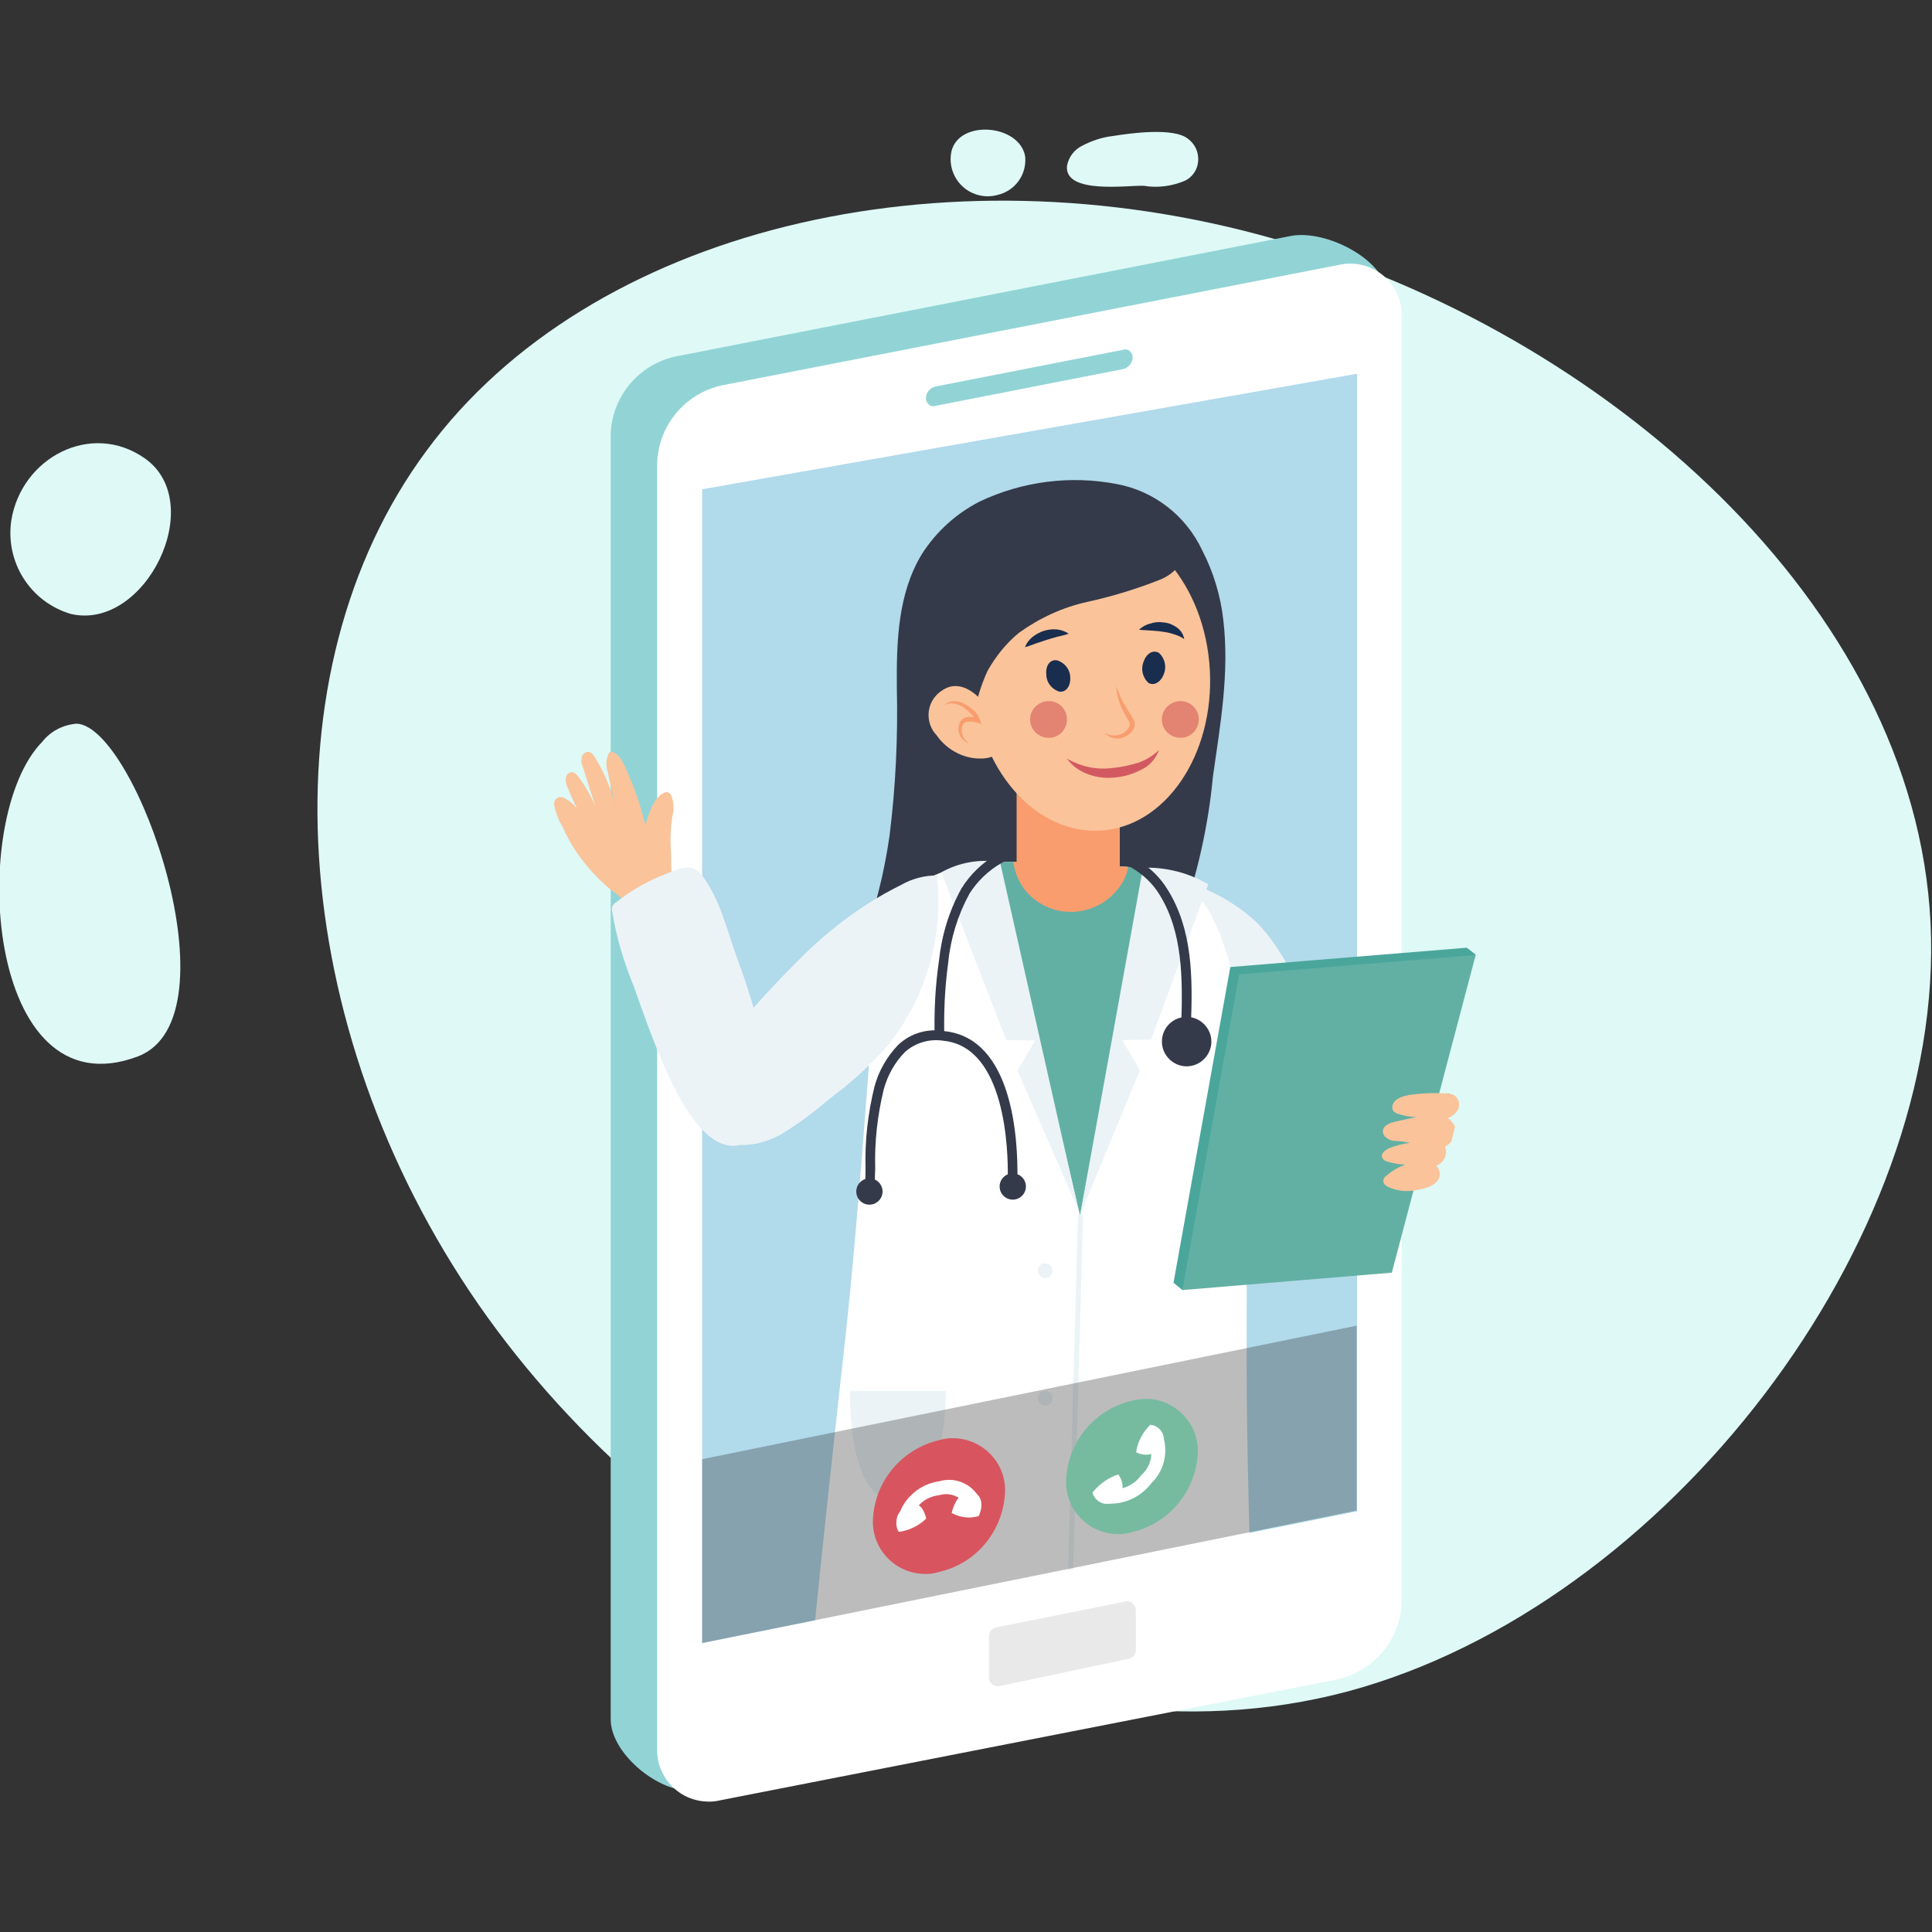
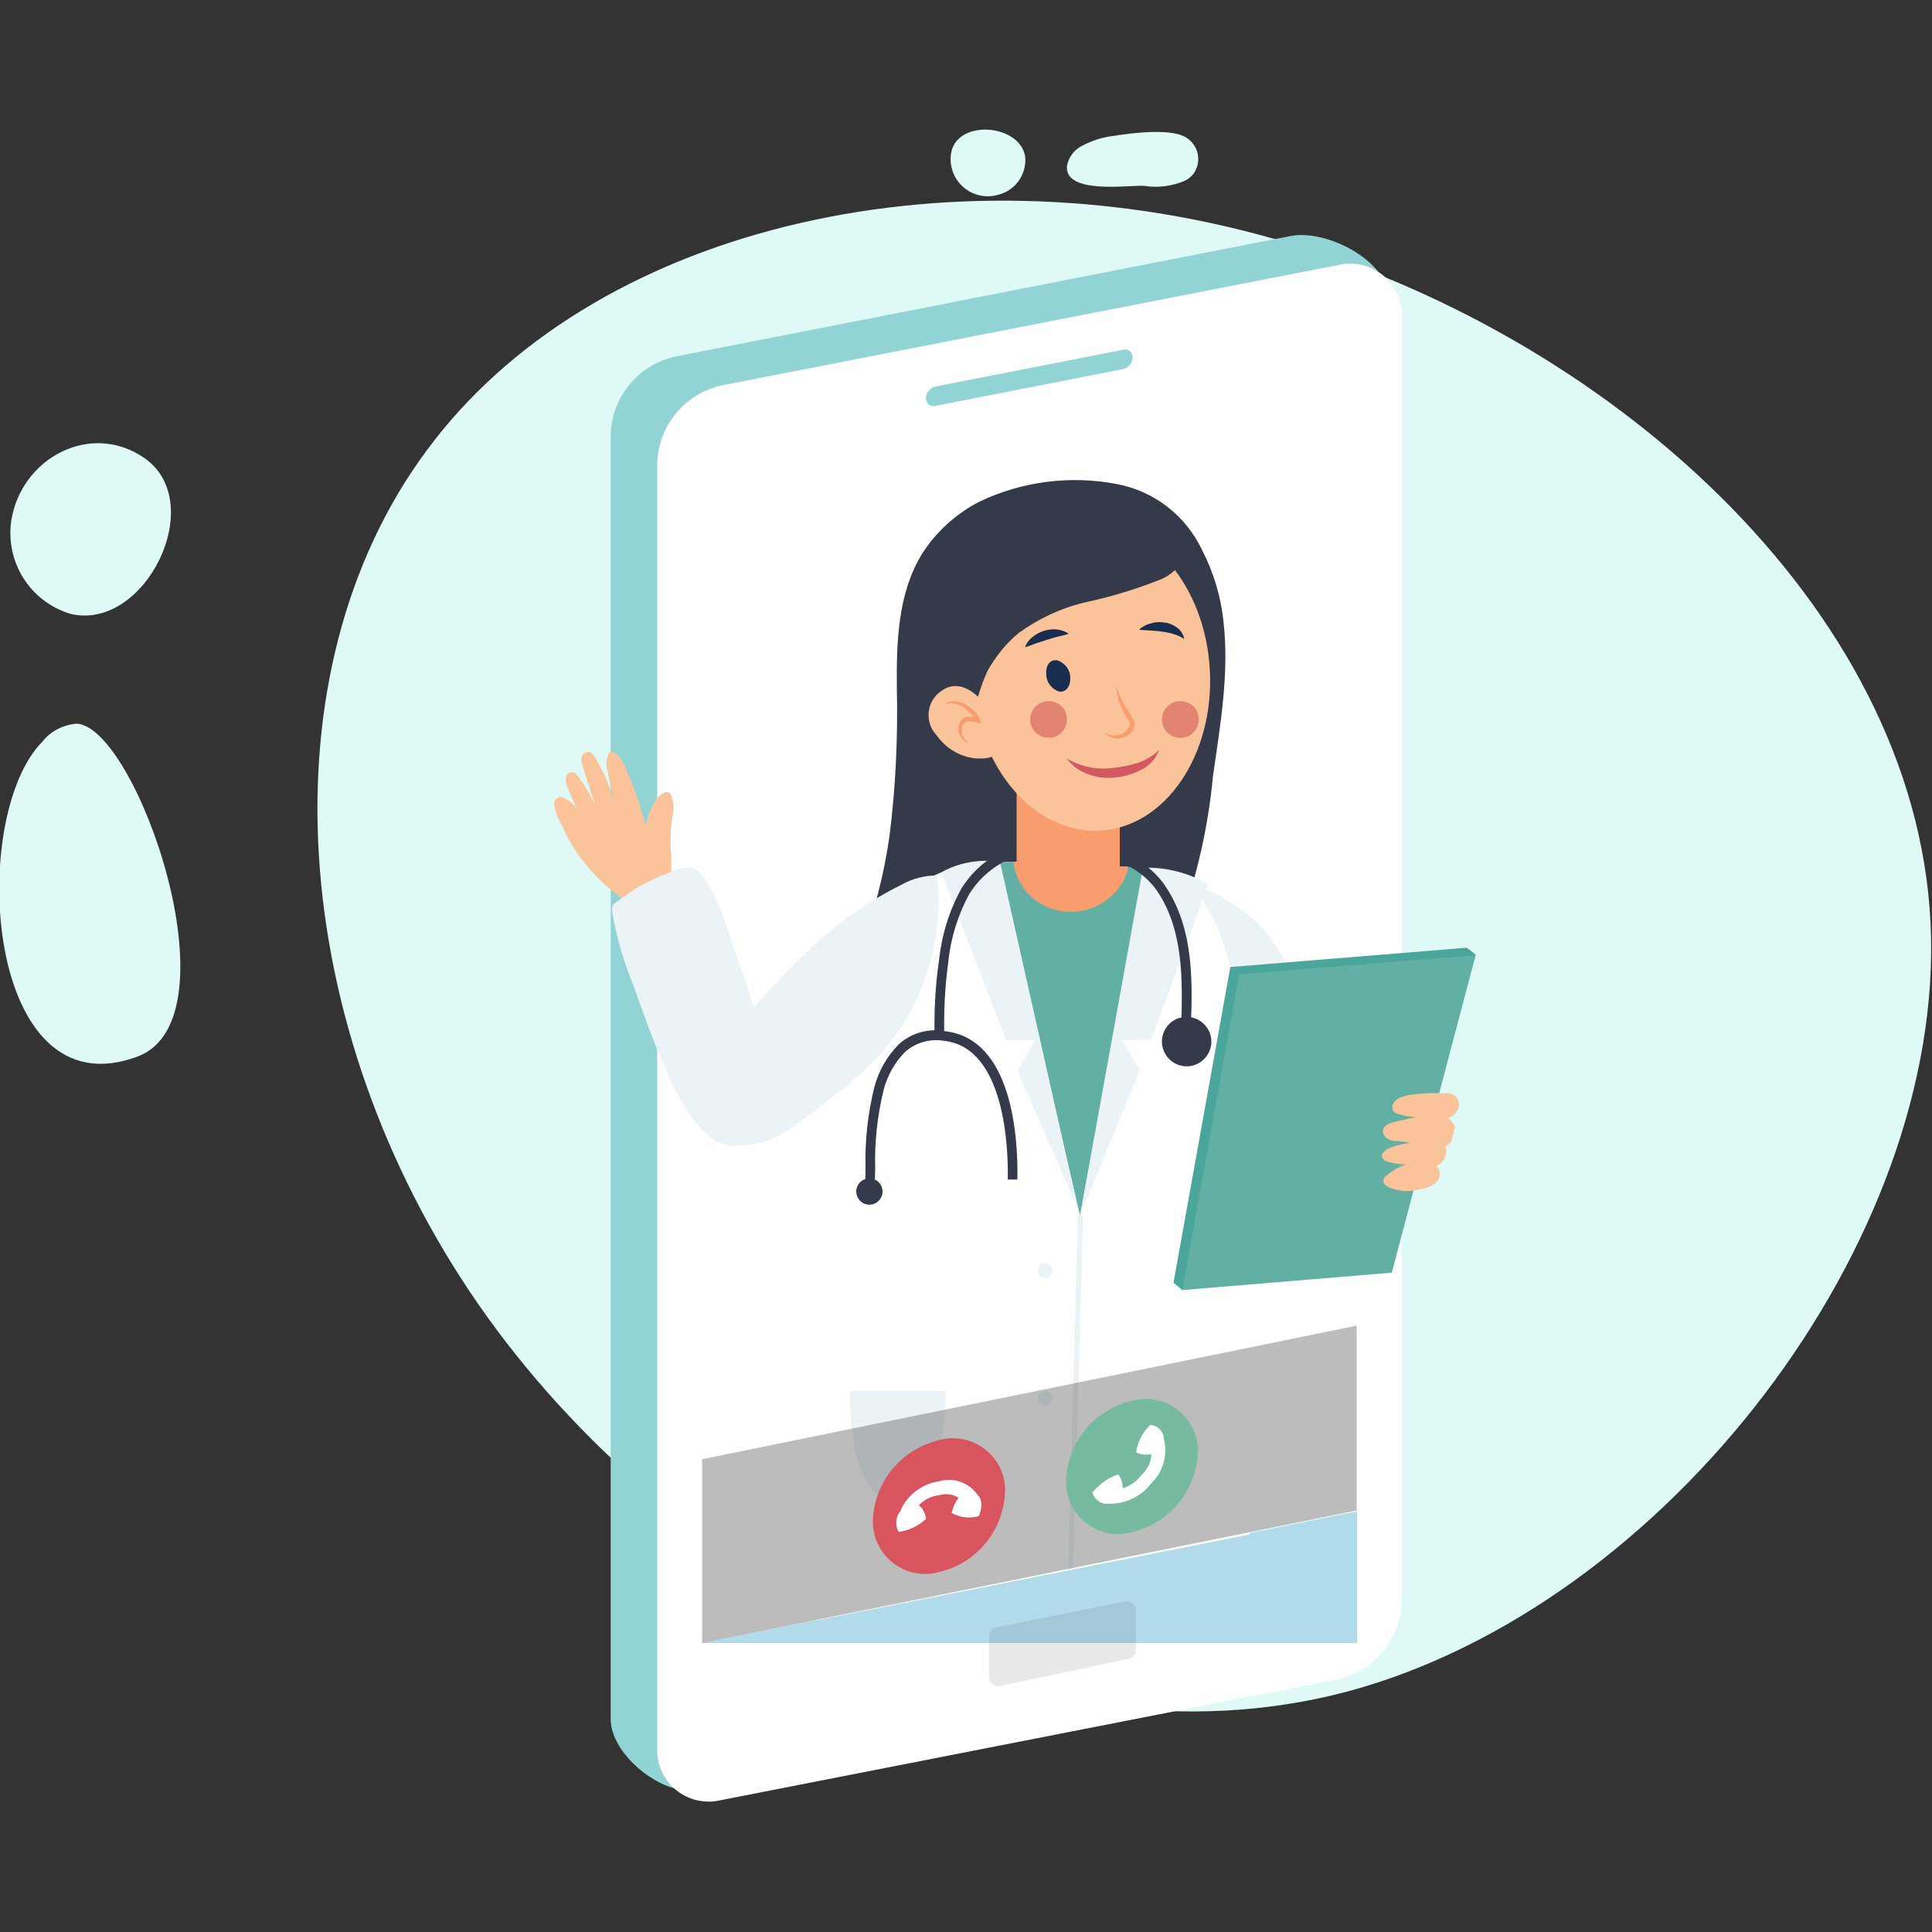
<svg xmlns="http://www.w3.org/2000/svg" xmlns:xlink="http://www.w3.org/1999/xlink" version="1.1" id="Layer_1" x="0px" y="0px" viewBox="0 0 500 500" style="enable-background:new 0 0 500 500;" xml:space="preserve">
  <rect x="0" y="0" width="500" height="500" fill="#333333" stroke="none" />
  <style type="text/css">
	.st0{fill:#DEF9F6;}
	.st1{fill:#92D4D6;}
	.st2{fill:#FFFFFF;}
	.st3{fill:#B1DAEB;}
	.st4{clip-path:url(#SVGID_2_);}
	.st5{fill:#EBF3F7;}
	.st6{fill:#343A4A;}
	.st7{opacity:0.5;fill:#343A4A;enable-background:new    ;}
	.st8{clip-path:url(#SVGID_4_);}
	.st9{fill:#62B0A4;}
	.st10{fill:#F99D6E;}
	.st11{fill:#4AA69B;}
	.st12{fill:#FAC39A;}
	.st13{fill:#D25961;}
	.st14{fill:#192D4E;}
	.st15{fill:#E38371;}
	.st16{clip-path:url(#SVGID_6_);}
	.st17{opacity:0.3;fill:#231F20;enable-background:new    ;}
	.st18{fill:#D8555F;}
	.st19{fill:#76BBA0;}
	.st20{opacity:0.1;fill:#231F20;enable-background:new    ;}
</style>
  <g id="Group_88" transform="translate(14.026 -0.015)">
    <path id="Path_485" class="st0" d="M485.6,238.9c-4-82.5-84.6-153-170-177.1c-85.9-24.4-177-2.5-219.2,54.8   c-42.6,57.4-36.2,149.4,13.4,221c49.5,71.3,142.2,122.1,224.8,100.2C417.1,415.7,489.6,321.3,485.6,238.9z" />
    <g id="Group_83" transform="translate(21.524 18.688)">
      <g id="Group_64" transform="translate(8.299)">
        <g id="Group_61" transform="translate(0)">
          <path id="Path_120" class="st1" d="M136.9,444.6l153.3-36.1c9.5-2.1,16.4-10.4,16.7-20.1l8.4-330.3c0-9.3-15.9-17.5-25.1-15.7      L130.9,73.6c-9.5,2.1-16.4,10.4-16.7,20.1v332.5C114.1,435.4,127.7,446.4,136.9,444.6z" />
        </g>
        <g id="Group_62" transform="translate(3.029 1.867)">
          <path id="Path_121" class="st2" d="M139.9,445.3l159.3-31.2c9.5-2.1,16.4-10.4,16.7-20.1V61.6c0.3-7.4-5.4-13.6-12.8-13.9      c-1.3-0.1-2.6,0.1-3.9,0.4L139.9,79.2c-9.5,2.1-16.4,10.4-16.7,20.1v332.5c-0.3,7.4,5.4,13.6,12.8,13.9      C137.3,445.8,138.6,445.6,139.9,445.3z" />
        </g>
        <g id="Group_63" transform="translate(20.57 7.456)">
          <path id="Path_122" class="st1" d="M177.7,78.9l48.5-9.5c1.4-0.3,2.5-1.6,2.5-3l0,0c0-1.1-0.8-2.1-1.9-2.1c-0.2,0-0.4,0-0.6,0.1      l-48.5,9.5c-1.4,0.3-2.5,1.6-2.5,3l0,0c0,1.1,0.8,2.1,1.9,2.1C177.3,79,177.5,79,177.7,78.9z" />
        </g>
      </g>
      <g id="Group_65" transform="translate(14.262 9.052)">
-         <path id="Path_123" class="st3" d="M131.9,397.5l169.5-34.1V69L131.9,98.9V397.5z" />
+         <path id="Path_123" class="st3" d="M131.9,397.5l169.5-34.1V69V397.5z" />
      </g>
      <g id="Group_71" transform="translate(0 9.048)">
        <g>
          <defs>
            <polygon id="SVGID_1_" points="315.6,363.9 146.1,397.5 89.5,181.2 146.1,98.9 315.6,69 357,201      " />
          </defs>
          <clipPath id="SVGID_2_">
            <use xlink:href="#SVGID_1_" style="overflow:visible;" />
          </clipPath>
          <g id="Group_70" class="st4">
            <g id="Group_69" transform="translate(4.552 6.945)">
              <path id="Path_124" class="st5" d="M290.1,210.2c2.3,3.4,4.3,7,6.1,10.7c8.4,17,14.8,35.5,14.5,54.4c0.3,3.4-0.7,6.8-2.9,9.5        c-7,6.8-22.8-6.9-27.3-11.9c-6.6-7.5-11.6-16.3-14.9-25.7c-5.8-15.3-7.6-31.9-5-48.1c0.8-4.9,4.7-5.9,9.1-4.5        c5.8,2.1,11.1,5.4,15.6,9.6C287.1,206.1,288.7,208.1,290.1,210.2z" />
              <path id="Path_125" class="st6" d="M276.5,125.9c1.6,13.6-0.8,27-2.7,40.4c-1.2,12.9-4.1,25.5-8.4,37.7        c-0.3,0.8-0.7,1.7-1,2.5c-1.9,5.1-5.3,9.5-9.8,12.6c-4.9,2-10.3,2.7-15.5,1.9c-7.5-0.3-14.7-3.1-22.1-4.4        c-6.6-1.1-13.2-1.9-19.9-2.3c-4.9-0.3-11.2-0.8-14.4-5c0.7-2.2,1.5-4.3,2.5-6.4c0.8-2.3,1.5-4.6,2.1-7        c1.2-4.7,2.1-9.4,2.8-14.2c1.6-12.7,2.2-25.6,1.9-38.4c-0.1-11.7,0.2-24.3,6.5-34.6c3.7-5.8,8.9-10.5,15-13.6        c11-5.2,23.4-6.8,35.4-4.5c9.7,1.8,17.9,8.2,22.1,17.1C273.9,113.3,275.8,119.5,276.5,125.9z" />
              <path id="Path_126" class="st7" d="M202.9,201.3c-0.7,1.3-0.9,2.8-0.8,4.2c0.5,2.4,3.1,3.5,5.4,4.2c12.3,2.9,24.9,4,37.4,3.2        c1.2,0.1,2.5-0.1,3.7-0.6c1.1-0.7,2-1.6,2.6-2.8c2.6-5.5,3.7-11.6,3.2-17.7c0-5.1,0.1-10.3,0.1-15.4c0.2-3.1-0.1-6.2-0.9-9.2        c-1.6-4.3-4.4-7.9-8.1-10.6c-5.5-4.3-16.3-10.2-23.6-8.7c-7.9,1.7-10.4,14.1-10.2,20.5C212,179.3,206.8,191.4,202.9,201.3z" />
              <g id="Group_67" transform="translate(16.43 24.871)">
                <path id="SVGID-4" class="st2" d="M263.3,197.3c-1-6.3-2.8-12.4-5.5-18.2c-3.2-7.7-10.3-13.1-18.6-14         c-7.3-0.6-14.6-0.9-21.9-1.1c-6.8-0.6-13.6-0.6-20.4-0.2c-7,0.8-13.7,3.5-19.3,7.8c-5.7,4.6-6.7,11.3-7.2,18.3         c-2.8,34.2-4.9,68.4-8.8,102.6c-1.5,13.5-9.7,87.7-9.8,97.7c19.4,8.3,41.1,8.9,62.2,8.3c18.3-0.5,36.8-1.8,53.8-8.3         c0-32-1.7-64-1.7-96c0-16.5,0.1-33.1-0.2-49.6C266.2,228.7,265.3,213,263.3,197.3z" />
                <g>
                  <defs>
                    <path id="SVGID_3_" d="M263.3,197.3c-1-6.3-2.8-12.4-5.5-18.2c-3.2-7.7-10.3-13.1-18.6-14c-7.3-0.6-14.6-0.9-21.9-1.1           c-6.8-0.6-13.6-0.6-20.4-0.2c-7,0.8-13.7,3.5-19.3,7.8c-5.7,4.6-6.7,11.3-7.2,18.3c-2.8,34.2-4.9,68.4-8.8,102.6           c-1.5,13.5-9.7,87.7-9.8,97.7c19.4,8.3,41.1,8.9,62.2,8.3c18.3-0.5,36.8-1.8,53.8-8.3c0-32-1.7-64-1.7-96           c0-16.5,0.1-33.1-0.2-49.6C266.2,228.7,265.3,213,263.3,197.3z" />
                  </defs>
                  <clipPath id="SVGID_4_">
                    <use xlink:href="#SVGID_3_" style="overflow:visible;" />
                  </clipPath>
                  <g id="Group_66" class="st8">
                    <path id="Path_127" class="st9" d="M223,255.1l19.2-101.9H199L223,255.1z" />
                    <path id="Path_128" class="st10" d="M233.4,169.7c-4.8,7-14.4,8.9-21.4,4.1c-3.6-2.4-5.8-6.2-6.3-10.5           c-0.2-10.4,15.6-9.7,22.1-7.7c5.1,1.6,9.4,5.9,7,11.5C234.5,168,234,168.9,233.4,169.7z" />
                  </g>
                </g>
              </g>
              <path id="Path_129" class="st5" d="M173.5,250.6l2-1.6c5.1-3.8,9.7-8.1,14-12.9c10-12.4,14.7-28.3,12.9-44.2        c-3.2,0-6.4,0.8-9.2,2.4c-3,1.5-5.9,3.1-8.7,4.9c-5.6,3.6-10.9,7.8-15.7,12.4c-8.4,8.2-16.4,17-23.7,26.2        c-3.9,5-4.9,11.5-2.8,17.5c3.3,8.2,12.8,7.3,19.4,3.8C165.8,256.6,169.8,253.8,173.5,250.6z" />
              <path id="Path_130" class="st5" d="M239,278.5l-15.8-36.1l4.6-7.8l-7.5-0.1l-16.8-43.4c4.6-2.6,10-3.5,15.2-2.7        C220.1,194.7,239,278.5,239,278.5z" />
              <path id="Path_131" class="st5" d="M239.4,279.9l15.5-37.6l-4.6-7.8l7.5-0.1l14.8-40.2c-5.1-3-11-4.5-16.9-4.3        C254.5,196.7,239.4,279.9,239.4,279.9z" />
              <rect id="Rectangle_1182" x="165.8" y="350.9" transform="matrix(2.786930e-02 -1 1 2.786930e-02 -120.622 579.077)" class="st5" width="143.3" height="1.3" />
              <path id="Path_132" class="st5" d="M228.5,294.2c0,1.1,0.9,1.9,1.9,1.9c1.1,0,1.9-0.9,1.9-1.9c0-1.1-0.9-1.9-1.9-1.9        C229.3,292.2,228.5,293.1,228.5,294.2L228.5,294.2z" />
              <path id="Path_133" class="st5" d="M228.5,327.2c0,1.1,0.9,1.9,1.9,1.9c1.1,0,1.9-0.9,1.9-1.9c0-1.1-0.9-1.9-1.9-1.9        C229.3,325.3,228.5,326.1,228.5,327.2L228.5,327.2z" />
              <path id="Path_134" class="st6" d="M201.8,234.4l2.5-0.1c-0.2-6.7,0.1-13.3,1-19.9c0.6-6.2,2.5-12.3,5.5-17.8        c4.2-6.6,11.3-10.7,19.1-11c5.2-0.4,22.8-0.7,30.1,11.3c6,9.7,6,21.6,5.6,33.8l2.5,0.1c0.5-12.7,0.4-24.9-6-35.2        c-7.8-12.8-25.3-13-32.4-12.5c-8.6,0.3-16.5,4.9-21,12.2c-3.2,5.8-5.1,12.1-5.8,18.7C201.9,220.8,201.6,227.6,201.8,234.4z" />
              <path id="Path_135" class="st11" d="M339.5,210.6l-61.2,5l-14.7,81.7l2.3,1.9l75.9-86.8L339.5,210.6z" />
              <rect id="Rectangle_1183" x="223" y="161.8" class="st10" width="26.7" height="28.1" />
              <path id="Path_136" class="st9" d="M341.8,212.5l-61.2,5l-14.7,81.7l54.2-4.5L341.8,212.5z" />
              <path id="Path_137" class="st12" d="M324.6,248.7l-0.4,0.1c-1,0.2-1.9,0.5-2.7,1c-1.6,1.1-1.9,3.2,0.2,3.8        c1.5,0.5,3.1,0.8,4.8,0.8l-5.4,1.2c-1.4,0.3-3.1,0.9-3.3,2.3s1.3,2.5,2.8,2.7c1.4,0,2.8,0.2,4.2,0.5c-1.8,0.2-3.5,0.7-5.2,1.3        c-1.2,0.5-2.6,1.6-1.9,2.7c0.3,0.5,0.8,0.8,1.4,0.9c1.5,0.4,3,0.7,4.5,0.7c-1.8,0.7-3.4,1.6-4.9,2.9c-0.5,0.3-0.8,0.8-0.8,1.4        c0,0.7,0.6,1.1,1.2,1.5c2.6,1.2,5.6,1.4,8.4,0.6c1.6-0.2,3.1-0.9,4.2-1.9c1.1-1.2,1.1-3-0.1-4.2c0,0,0,0,0,0        c2-0.7,3-2.9,2.3-4.9c1.2-0.7,2.1-1.7,2.6-2.9c0.3-0.9,0.2-1.8-0.2-2.6c-0.2-0.3-1.3-2-1.8-1.8c1.4-0.6,3.1-1.9,3-3.6        c0-1.1-0.6-2.1-1.6-2.6c-0.7-0.3-1.5-0.4-2.2-0.3C330.6,248.1,327.6,248.3,324.6,248.7z" />
              <path id="Path_138" class="st5" d="M179.9,325.3h24.8c0,0,0.2,28.8-12.8,28.6S179.9,325.3,179.9,325.3z" />
              <path id="Path_429" class="st12" d="M211.7,142.1c-1.2-22,11.5-40.7,28.4-41.6s31.7,16.1,32.9,38.2        c1.2,22-11.5,40.7-28.4,41.6S212.9,164.2,211.7,142.1z" />
              <path id="Path_139" class="st6" d="M208.3,150c-2.3-7.4-3.5-15-3.6-22.7c-0.1-3.8,0.1-7.6,0.3-11.4c-0.1-3.3,0.5-6.5,1.7-9.6        c3.1-5.4,8.2-9.5,14.2-11.3c8.9-3.4,18.5-4.2,27.9-2.6c2,0.3,3.9,0.9,5.6,1.8c2,1.2,3.7,2.6,5.2,4.4c3,3.3,8.7,8.6,5.1,13.5        c-1.3,1.5-2.9,2.6-4.7,3.3c-6.1,2.4-12.3,4.3-18.7,5.7c-6.4,1.4-12.4,4.2-17.7,8c-3.3,2.7-6,6.1-8.1,9.8        c-1.7,3.7-2.9,7.6-3.6,11.6c-0.2,0.7-0.5,1.5-1.2,1.8C209.6,152.6,208.7,151.2,208.3,150z" />
              <path id="Path_140" class="st12" d="M114.3,192.2c1.3,1.3,2.6,2.6,4.1,3.7c1.5,1.1,2.9,2.3,4.2,3.6c1.8,2.1,3.5,4.4,5.1,6.7        c0.1,0.2,0.3,0.4,0.5,0.4c0.2,0,0.5,0,0.7-0.1c2.2-0.9,4.1-2.4,5.6-4.3c0.2-0.3,0.4-0.6,0.5-0.9c0-0.4-0.1-0.8-0.2-1.2        c-0.9-4.4-1.3-9-1.2-13.5c-0.3-3.3-0.2-6.7,0.3-10c0.5-1.8,0.4-3.7-0.3-5.4c-0.2-0.5-0.6-0.8-1.1-0.9c-0.2,0-0.4,0.1-0.7,0.2        c-2.8,1.2-4.1,5.7-4.9,8.4c-1.2-5.2-3-10.3-5.3-15.2c-0.8-1.8-1.9-3.8-3.9-3.8c-1,1.6-1.1,3.5-0.5,5.3l1.9,8.8        c-1-4.5-2.8-8.7-5.2-12.6c-0.4-0.7-1-1.4-1.8-1.5c-0.9,0.1-1.6,0.7-1.7,1.6c-0.1,0.8,0,1.7,0.4,2.5l3.2,10.1        c-1.1-2.7-2.6-5.3-4.4-7.7c-0.5-0.7-1.2-1.4-2-1.2c-0.7,0.2-1.2,0.8-1.3,1.6c0,0.7,0.1,1.4,0.4,2.1c1.2,3,2.5,5.9,4.1,8.7        c-0.8-2.4-2.4-4.4-4.6-5.6c-0.4-0.3-1-0.4-1.5-0.4c-0.9,0.2-1.5,1.1-1.4,2c0.4,2,1.1,4,2.2,5.7        C107.6,184.2,110.6,188.4,114.3,192.2L114.3,192.2z" />
              <path id="Path_141" class="st12" d="M203.6,144.1c-3.5,2.3-4.4,6.9-2.2,10.4c0.2,0.3,0.5,0.7,0.8,1c2.2,3.2,5.6,5.4,9.4,6        c2.8,0.4,6.9,0.2,7.5-3.3c-0.1-3.7-1.4-7.2-3.8-10C212.6,144.6,208.1,140.9,203.6,144.1z" />
              <path id="Path_142" class="st5" d="M120.2,198.2c3.8-2.9,8-5.2,12.5-6.9c3.4-1.3,6.2-2.7,8.7,0.4c4.7,5.8,6.8,14.8,9.3,21.7        c3.7,9.8,6.4,19.9,8.2,30.1c0.8,5.5,0.7,12.3-3,15.6c-11.4,10.2-20.9-10.4-24.4-18.5c-2.8-6.5-5.2-13.2-7.5-19.8        c-2.6-6.3-4.6-12.9-5.7-19.7c-0.1-0.4,0-0.9,0.1-1.3c0.2-0.3,0.4-0.6,0.7-0.8C119.5,198.8,119.9,198.5,120.2,198.2z" />
              <path id="Path_143" class="st6" d="M186.2,273.8c0.1-2,0.1-4.1,0.2-6.2c-0.2-6.8,0.6-13.7,2.2-20.3c1-3.7,2.9-7.1,5.6-9.8        c2.8-2.4,6.4-3.4,10-2.8c15.8,1.7,16.7,27.9,16.5,35.9l2.5,0c0.2-10.9-1.3-36.5-18.8-38.4c-4.3-0.8-8.8,0.5-12,3.5        c-3,3.1-5.1,6.8-6.2,10.9c-1.7,6.9-2.5,13.9-2.3,21c0,2.1-0.1,4.1-0.2,6.1L186.2,273.8z" />
-               <ellipse id="Ellipse_14" class="st6" cx="222" cy="272.4" rx="3.4" ry="3.4" />
              <ellipse id="Ellipse_15" class="st6" cx="184.9" cy="273.7" rx="3.4" ry="3.4" />
              <path id="Path_144" class="st6" d="M260.6,234.9c0,3.5,2.9,6.4,6.4,6.4c3.5,0,6.4-2.9,6.4-6.4c0-3.5-2.9-6.4-6.4-6.4        C263.5,228.5,260.6,231.3,260.6,234.9z" />
              <path id="Path_145" class="st7" d="M263.4,234.9c0,2,1.6,3.6,3.6,3.6c2,0,3.6-1.6,3.6-3.6c0-2-1.6-3.6-3.6-3.6        C265,231.3,263.4,232.9,263.4,234.9z" />
              <g id="Group_68" transform="translate(30.776 9.229)">
                <path id="Path_146" class="st13" d="M229.1,150.2c-1.6,1.5-3.4,2.6-5.4,3.3c-2,0.6-4.1,1.1-6.2,1.3c-2.1,0.3-4.1,0.3-6.2-0.1         c-2.1-0.4-4.2-1.2-6.1-2.3c1.4,1.9,3.3,3.3,5.6,4.1c2.2,0.8,4.6,1.1,7,0.8c2.3-0.2,4.6-0.9,6.7-2         C226.6,154.3,228.2,152.5,229.1,150.2z" />
                <path id="Path_147" class="st14" d="M205.7,120.1c-0.9-0.6-2-1-3.1-1.1c-2.2-0.2-4.4,0.5-6.2,1.9c-0.9,0.7-1.6,1.6-2,2.7         c1.1-0.3,2-0.7,2.9-1l2.7-0.9c0.9-0.3,1.8-0.5,2.7-0.8C203.6,120.7,204.6,120.5,205.7,120.1z" />
                <path id="Path_148" class="st14" d="M223.9,119.1c1.2,0.1,2.2,0.1,3.2,0.2c1,0.1,2,0.1,2.9,0.3c0.9,0.1,1.9,0.3,2.8,0.6         c1,0.3,2,0.7,2.8,1.3c-0.2-1.2-0.9-2.3-1.9-3c-1-0.7-2.1-1.2-3.4-1.3c-1.2-0.2-2.4-0.1-3.5,0.3         C225.8,117.7,224.7,118.3,223.9,119.1z" />
                <path id="Path_149" class="st10" d="M218,133.7c0.1,1.7,0.5,3.4,1.1,4.9c0.3,0.8,0.7,1.5,1.1,2.3c0.4,0.7,0.9,1.5,1.2,2.1         c0.5,1.1-0.8,2.5-2.1,3.1c-1.5,0.6-3.2,0.4-4.4-0.5c1.1,1.4,3,2,4.8,1.4c0.9-0.3,1.7-0.8,2.3-1.5c0.7-0.8,1-1.9,0.6-2.9         c-0.4-0.8-0.8-1.5-1.3-2.2c-0.4-0.7-0.9-1.4-1.3-2.1C219.2,136.8,218.6,135.3,218,133.7z" />
                <path id="Path_150" class="st15" d="M196,143.9c0.9,2.5,3.6,3.7,6.1,2.9c2.5-0.9,3.7-3.6,2.9-6.1c-0.9-2.5-3.6-3.7-6-2.9         C196.4,138.7,195.1,141.4,196,143.9C196,143.8,196,143.8,196,143.9z" />
                <path id="Path_151" class="st14" d="M199.9,130.6c0,2.1,1.4,3.9,3.4,4.5c1.7,0.2,2.9-1.4,2.8-3.6c0-2.1-1.4-3.9-3.4-4.5         C200.9,126.7,199.7,128.3,199.9,130.6z" />
-                 <path id="Path_152" class="st14" d="M225.1,127.3c-0.8,1.9-0.3,4.1,1.2,5.5c1.4,0.9,3.2-0.1,4-2.2c0.8-1.9,0.3-4.1-1.2-5.5         C227.6,124.2,225.9,125.1,225.1,127.3z" />
                <path id="Path_153" class="st15" d="M230.1,143.9c0.9,2.5,3.6,3.7,6.1,2.9c2.5-0.9,3.7-3.6,2.9-6.1c-0.9-2.5-3.6-3.7-6-2.9         C230.5,138.7,229.2,141.4,230.1,143.9C230.1,143.8,230.1,143.8,230.1,143.9z" />
              </g>
              <path id="Path_154" class="st10" d="M204.2,147.9c0.8-0.5,1.7-0.6,2.5-0.5c0.8,0.1,1.6,0.4,2.4,0.9c0.7,0.5,1.4,1,2,1.7        c0.6,0.5,1.1,1.2,1.3,2l0.8-0.8c-1-0.3-2-0.4-3-0.3c-0.6,0.1-1.1,0.4-1.5,0.8c-0.4,0.4-0.6,0.9-0.7,1.5c-0.4,2,0.9,4,2.8,4.6        c-1.5-0.9-2.3-2.7-1.9-4.4c0.1-0.7,0.7-1.3,1.5-1.3c0.8-0.1,1.7,0,2.4,0.3l1.1,0.3l-0.4-1.1c-0.3-1-0.9-1.8-1.7-2.5        c-0.7-0.6-1.5-1.2-2.3-1.6c-0.9-0.5-1.8-0.7-2.8-0.7C205.8,146.8,204.9,147.2,204.2,147.9z" />
            </g>
          </g>
        </g>
      </g>
      <g id="Group_82" transform="translate(14.262 9.048)">
        <g id="Group_81">
          <g>
            <defs>
              <polygon id="SVGID_5_" points="131.9,397.5 301.3,363.2 301.3,69 131.9,100.9       " />
            </defs>
            <clipPath id="SVGID_6_">
              <use xlink:href="#SVGID_5_" style="overflow:visible;" />
            </clipPath>
            <g id="Group_80" class="st16">
              <path id="Path_155" class="st17" d="M107,415.7l223.5-46.5v-59.8L107,355L107,415.7z" />
              <path id="Path_156" class="st18" d="M176.1,365.6c-0.3,7.4,5.5,13.7,13,14c1.4,0.1,2.8-0.1,4.1-0.5        c9.7-2.2,16.6-10.6,17.1-20.6c0.3-7.4-5.5-13.7-13-14c-1.4-0.1-2.8,0.1-4.1,0.5C183.5,347.3,176.5,355.7,176.1,365.6z" />
              <g id="Group_75" transform="translate(12.676 72.136)">
                <g id="Group_72" transform="translate(0 1.577)">
                  <path id="Path_157" class="st2" d="M177.2,291.6c0,0-0.6-3.4-2.6-3.7c-2.6-0.2-4.9,1.7-5.1,4.3c-0.1,1,0.1,2,0.6,2.8          C172.7,294.7,175.2,293.5,177.2,291.6z" />
                </g>
                <g id="Group_73" transform="translate(3.608 0.798)">
                  <path id="Path_158" class="st2" d="M180.2,290.9c0,0,0.7-3.6,2.8-4.7c3.9-2.1,6.1,1.4,4.2,5.5          C184.9,292.4,182.3,292.1,180.2,290.9z" />
                </g>
                <g id="Group_74" transform="translate(0.279)">
                  <path id="Path_159" class="st2" d="M187.1,289.5l3.1-2.5c-2.2-3.2-6.2-4.6-9.9-3.5c-4.4,0.6-8.2,3.5-10,7.5l3.1,1.2          c1.2-2.8,3.8-4.8,6.9-5.1C182.9,286.3,185.6,287.3,187.1,289.5z" />
                </g>
              </g>
              <path id="Path_160" class="st19" d="M226.1,355.3c-0.3,7.4,5.5,13.7,12.9,14c1.4,0.1,2.8-0.1,4.1-0.5        c9.6-2.2,16.6-10.6,17.1-20.5c0.3-7.4-5.6-13.7-13-14c-1.4,0-2.7,0.1-4.1,0.5C233.5,337,226.5,345.4,226.1,355.3z" />
              <g id="Group_79" transform="translate(25.495 68.521)">
                <g id="Group_76" transform="translate(2.811)">
                  <path id="Path_161" class="st2" d="M215.9,279.6c1.5,0.8,3.3,0.8,4.9,0.2c1.9-0.8,2.8-3,2-5c-0.6-1.3-1.8-2.2-3.2-2.3          C217.6,274.4,216.3,276.9,215.9,279.6z" />
                </g>
                <g id="Group_77" transform="translate(0 3.248)">
                  <path id="Path_162" class="st2" d="M214.1,282.1c1,1.3,1.4,3.1,0.9,4.7c-0.6,2.1-2.7,3.3-4.8,2.8c-1.3-0.4-2.4-1.4-2.8-2.8          C209.2,284.6,211.5,282.9,214.1,282.1z" />
                </g>
                <g id="Group_78" transform="translate(1.064 0.902)">
                  <path id="Path_163" class="st2" d="M211.5,288.3l-0.8,3.7c4.3,0.1,8.3-1.9,10.9-5.3c3.1-3,4.3-7.4,3.2-11.6l-3.5,1.6          c0.8,2.8,0,5.9-2.3,7.9C217.3,287,214.5,288.4,211.5,288.3z" />
                </g>
              </g>
            </g>
          </g>
        </g>
      </g>
      <path id="Path_164" class="st20" d="M255.7,395.8l-33.5,6.7c-1,0.2-1.8,1.1-1.8,2.2v10.8c0,1.2,1,2.2,2.2,2.2c0.2,0,0.3,0,0.5,0    l33.5-7.1c1-0.2,1.8-1.1,1.8-2.2V398c0-1.2-1-2.2-2.2-2.3C256,395.7,255.8,395.8,255.7,395.8z" />
    </g>
    <path id="Path_175" class="st0" d="M282,48.1c-4-0.2-20.5,2.3-19.9-5.1c0.4-2.3,1.9-4.3,4-5.3c2.5-1.3,5.2-2.2,8-2.5   c4.3-0.7,15.8-2.3,19.4,0.8c2.8,2.1,3.4,6.1,1.4,8.9c-0.6,0.8-1.4,1.5-2.3,1.9C289.3,48.2,285.6,48.7,282,48.1z" />
    <path id="Path_176" class="st0" d="M5.8,187.3c-3.5,0.3-6.7,1.9-8.9,4.7c-19.4,19.7-14.8,96.4,24.8,81.4   C47.7,263.4,21.2,187.9,5.8,187.3z" />
    <path id="Path_177" class="st0" d="M23.4,118.6c-13.9-9.7-31.9-0.1-34.5,16.1c-1.6,10.8,4.9,21.1,15.4,24.2   C23.6,163.4,39.9,130.1,23.4,118.6z" />
    <path id="Path_178" class="st0" d="M232.2,39.2c-1.1,5.2,2.2,10.3,7.4,11.4c1.4,0.3,2.9,0.3,4.4-0.1c4.6-1,7.7-5.2,7.3-9.9   C250,32.2,234.2,30.8,232.2,39.2z" />
  </g>
</svg>